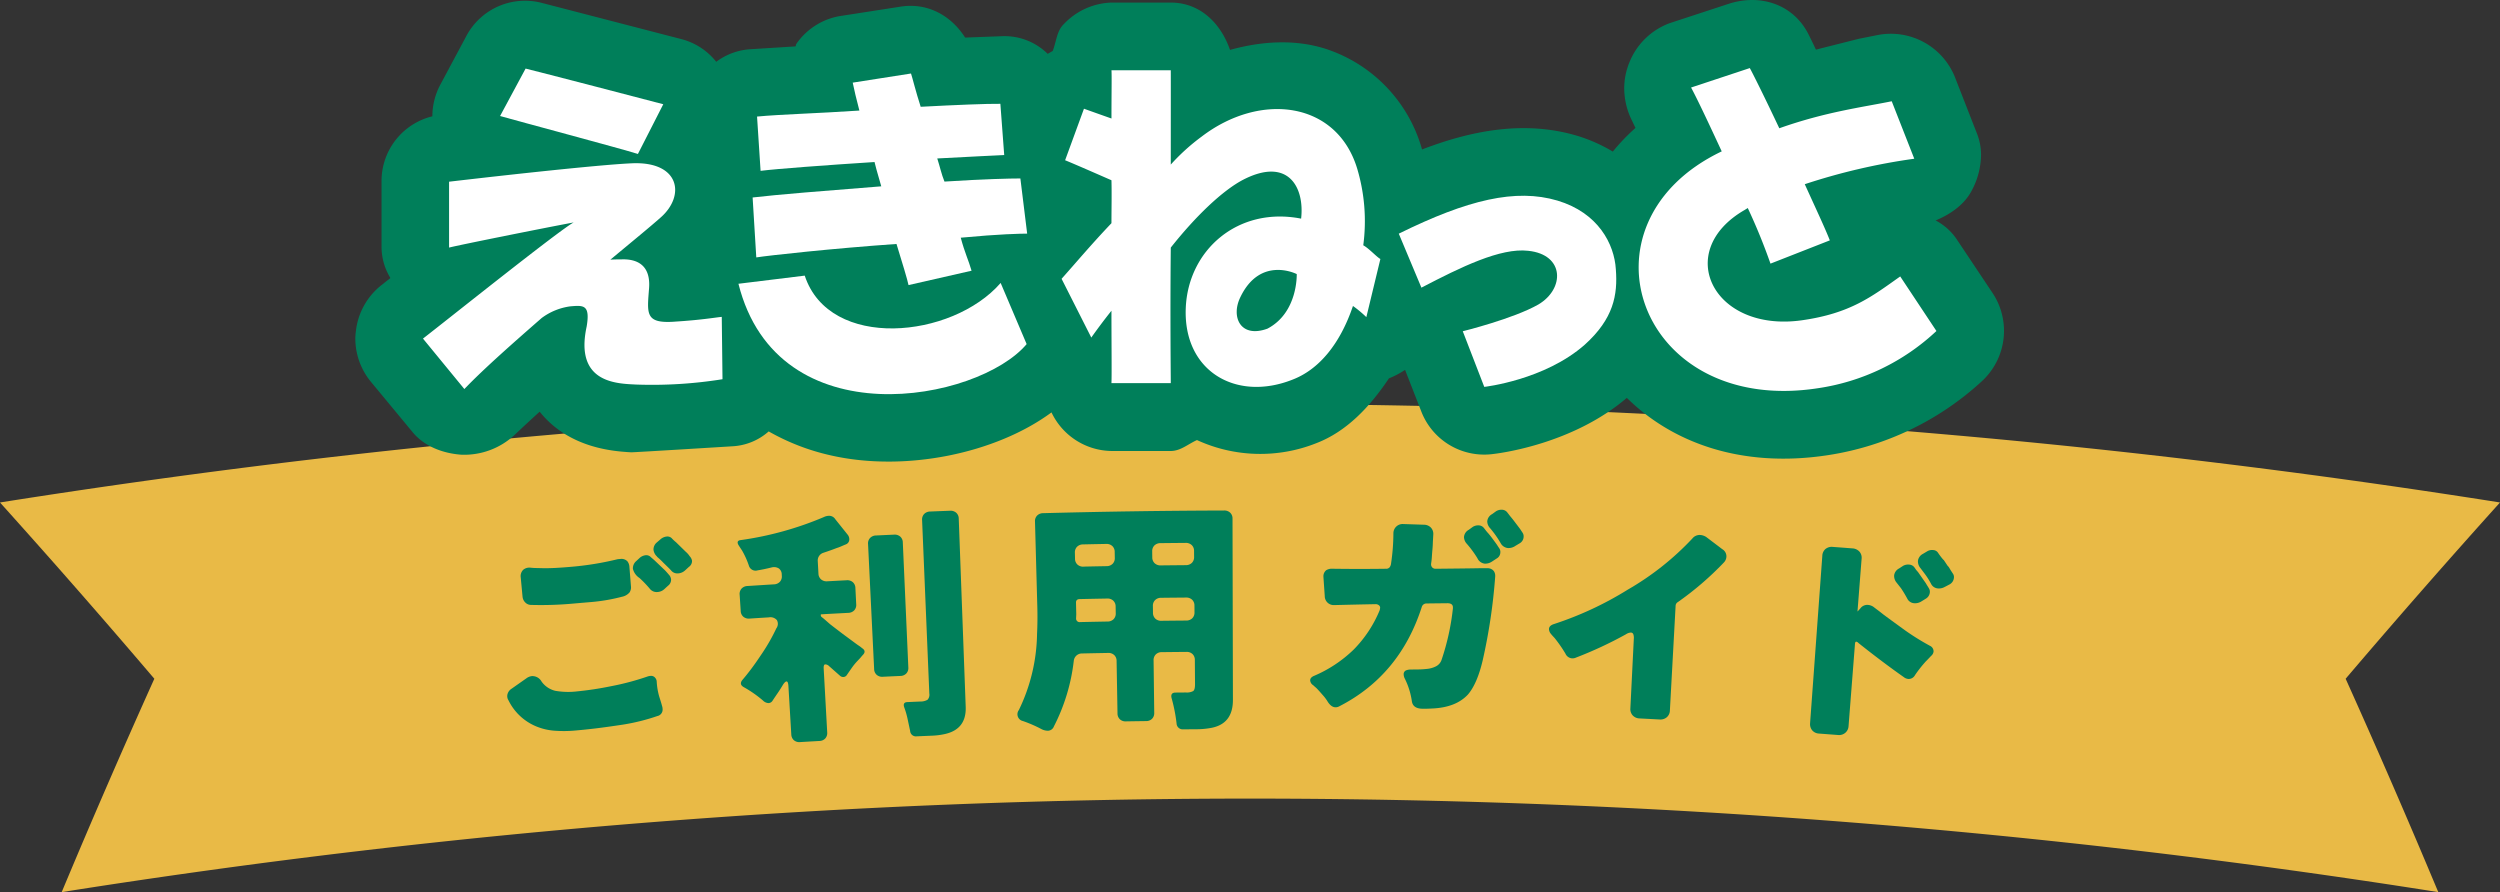
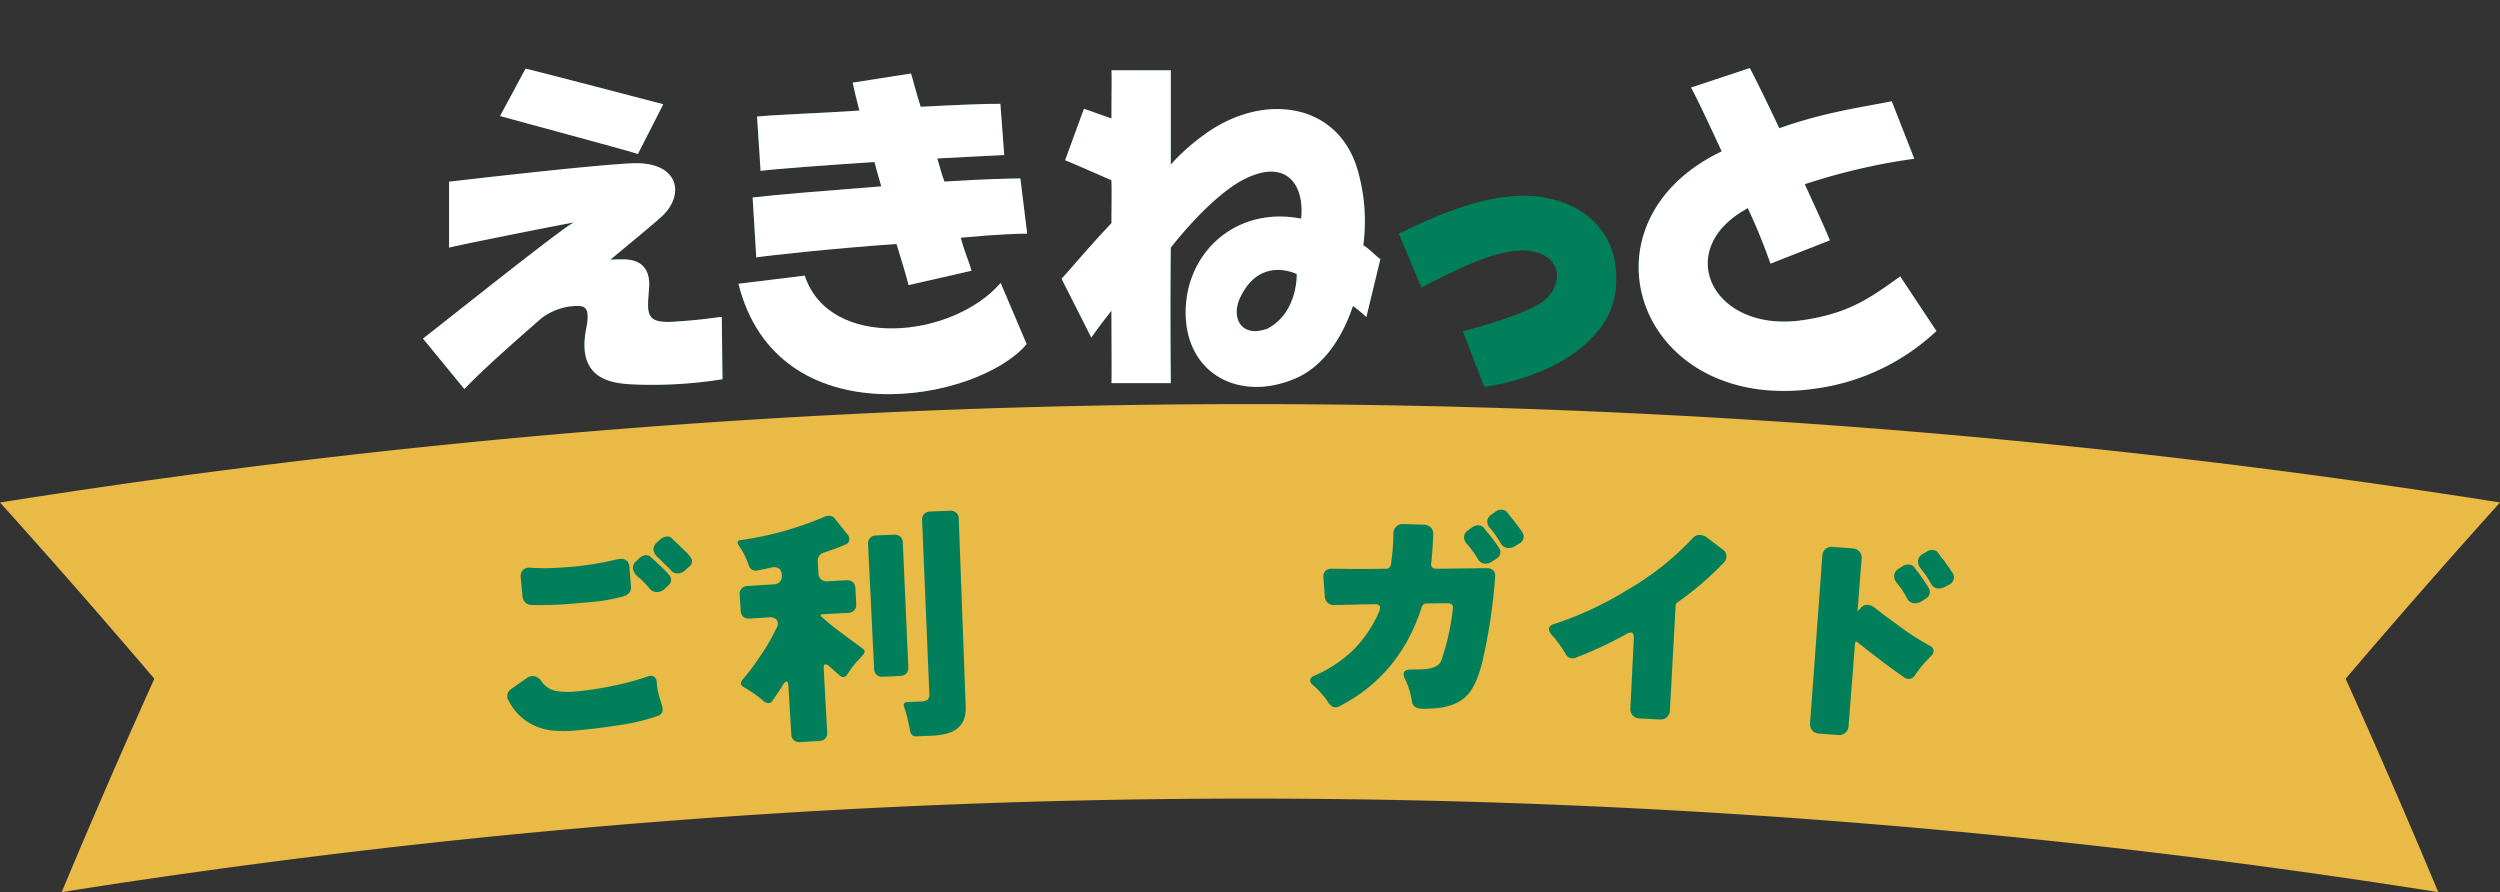
<svg xmlns="http://www.w3.org/2000/svg" id="グループ_2" data-name="グループ 2" width="524.757" height="187.258" viewBox="0 0 524.757 187.258">
  <rect x="0" y="0" width="524.757" height="187.258" fill="#333333" stroke="none" />
  <defs>
    <clipPath id="clip-path">
      <rect id="長方形_1" data-name="長方形 1" width="524.757" height="187.258" fill="none" />
    </clipPath>
  </defs>
  <g id="グループ_1" data-name="グループ 1" clip-path="url(#clip-path)">
    <path id="パス_1" data-name="パス 1" d="M0,105.472a1677.233,1677.233,0,0,1,524.757,0q-16.515,18.343-32.4,37,10.062,22.338,19.444,44.786a1594.466,1594.466,0,0,0-498.849,0q9.382-22.444,19.444-44.786-15.882-18.654-32.4-37" fill="#e9ba46" />
    <path id="パス_2" data-name="パス 2" d="M111.614,141.917a2.207,2.207,0,0,1,2.075,1.163,4.95,4.95,0,0,0,2.886,1.927,15.8,15.8,0,0,0,4.573.115,68.3,68.3,0,0,0,7.017-1.067,54.846,54.846,0,0,0,7.845-2.088,2.656,2.656,0,0,1,.523-.093,1.069,1.069,0,0,1,.985.392,1.33,1.33,0,0,1,.332.859,13.833,13.833,0,0,0,.53,3.109c.255.8.406,1.291.457,1.475s.1.366.147.535a1.714,1.714,0,0,1,.08.359c.008.1.013.173.015.207a1.378,1.378,0,0,1-1.1,1.49,42.508,42.508,0,0,1-7.22,1.8q-3.414.515-5.634.784t-4.4.458a26.244,26.244,0,0,1-4.246.041,12.364,12.364,0,0,1-3.832-.873,11.289,11.289,0,0,1-5.929-5.539,1.588,1.588,0,0,1-.179-1.312,1.977,1.977,0,0,1,.852-1.1q1.542-1.086,3.09-2.17a2.4,2.4,0,0,1,1.128-.47m-1.926-16.659q-.189-2.016-.376-4.032a1.878,1.878,0,0,1,.5-1.61,1.977,1.977,0,0,1,1.088-.466,3.288,3.288,0,0,1,.624.021c.272.026.552.046.841.053s.9.021,1.838.042q2.1.02,5.582-.285a63.319,63.319,0,0,0,9.891-1.61c.177-.015.356-.027.535-.043a1.713,1.713,0,0,1,1.494.5,2.049,2.049,0,0,1,.416,1.165q.167,2.068.329,4.139a1.9,1.9,0,0,1-.306,1.222,2.823,2.823,0,0,1-1.616.911,37.966,37.966,0,0,1-6.294,1.092q-2.45.207-3.78.324a74.407,74.407,0,0,1-9.047.289,1.687,1.687,0,0,1-1.177-.543,1.922,1.922,0,0,1-.539-1.174m29.723-1.565a2.284,2.284,0,0,1-1.431.577,1.815,1.815,0,0,1-1.52-.612,23.169,23.169,0,0,0-2.222-2.328,3.243,3.243,0,0,1-1.388-1.922,1.994,1.994,0,0,1,.681-1.615l.8-.739a2.314,2.314,0,0,1,1.228-.512,1.311,1.311,0,0,1,1.083.437q.575.479.924.815,1.015.964,2.028,1.929c.272.293.547.6.821.928a1.622,1.622,0,0,1,.451,1.008,1.585,1.585,0,0,1-.653,1.3l-.806.737m4.331-3.91a2.305,2.305,0,0,1-1.437.573,1.641,1.641,0,0,1-1.472-.673q-.759-.774-1.569-1.548a14.87,14.87,0,0,0-1.332-1.254l0-.051a2.264,2.264,0,0,1-.757-1.453,1.915,1.915,0,0,1,.694-1.51l.862-.741a2.344,2.344,0,0,1,1.231-.509,1.285,1.285,0,0,1,1.024.341,8.684,8.684,0,0,0,.928.869q1.016.993,2.029,1.987a4.314,4.314,0,0,1,.821.93,1.871,1.871,0,0,1,.5.953,1.5,1.5,0,0,1-.662,1.3l-.856.79" fill="#007f5a" />
    <path id="パス_3" data-name="パス 3" d="M166.094,154.149q-.3-5.054-.6-10.1-.062-1.035-.4-1.015t-.823.829c-.319.54-.666,1.081-1.036,1.623s-.75,1.1-1.136,1.683a1.031,1.031,0,0,1-.793.413,1.755,1.755,0,0,1-1.169-.551,24.765,24.765,0,0,0-4.038-2.808q-1.044-.606-.209-1.573t1.837-2.3q1-1.34,1.968-2.805a39.86,39.86,0,0,0,3.264-5.663,1.578,1.578,0,0,0,.109-1.723,1.8,1.8,0,0,0-1.689-.572q-2.019.124-4.037.255a1.761,1.761,0,0,1-1.306-.384,1.656,1.656,0,0,1-.559-1.212q-.112-1.708-.224-3.418a1.656,1.656,0,0,1,.4-1.275,1.766,1.766,0,0,1,1.25-.549q2.775-.179,5.549-.348a1.768,1.768,0,0,0,1.253-.543,1.654,1.654,0,0,0,.4-1.273l-.015-.259a1.545,1.545,0,0,0-.612-1.263,1.925,1.925,0,0,0-1.463-.224q-1.64.413-2.993.628a1.467,1.467,0,0,1-1.8-.9,17.053,17.053,0,0,0-1.475-3.287c-.418-.63-.668-1.014-.748-1.148q-.49-.9.473-1.019a69.113,69.113,0,0,0,17.454-4.833,2.61,2.61,0,0,1,1.119-.269,1.518,1.518,0,0,1,1.279.712q1.3,1.622,2.594,3.244a1.517,1.517,0,0,1,.332,1.23,1.115,1.115,0,0,1-.71.817q-.58.237-.974.414a9.462,9.462,0,0,1-.976.363q-1.053.418-2.741.978a1.691,1.691,0,0,0-1.2,1.729q.074,1.323.146,2.643a1.655,1.655,0,0,0,.55,1.218,1.767,1.767,0,0,0,1.305.4q2.029-.111,4.058-.215a1.752,1.752,0,0,1,1.3.4,1.662,1.662,0,0,1,.542,1.22q.087,1.712.173,3.422a1.66,1.66,0,0,1-.415,1.268,1.761,1.761,0,0,1-1.252.532q-2.79.144-5.581.3c-.143.008-.21.062-.2.167a.814.814,0,0,0,.126.357q.389.289.836.682l1.007.881q1,.778,2.662,2.041,1.383,1.018,2.762,2.041c.22.163.44.315.66.46a5.341,5.341,0,0,1,.606.463q.987.626.179,1.446c-.134.147-.259.29-.376.435s-.368.418-.753.818a12.558,12.558,0,0,0-1.121,1.356c-.527.755-.887,1.278-1.083,1.564a.918.918,0,0,1-.717.453,1.014,1.014,0,0,1-.754-.272l-2.278-2.008a1.191,1.191,0,0,0-.814-.372c-.247.015-.355.314-.322.9l.738,13.373a1.679,1.679,0,0,1-.4,1.269,1.708,1.708,0,0,1-1.23.537q-2.038.114-4.077.235a1.708,1.708,0,0,1-1.283-.392,1.682,1.682,0,0,1-.546-1.215m17.386-13.732q-.638-13.118-1.276-26.234a1.644,1.644,0,0,1,.423-1.268,1.77,1.77,0,0,1,1.266-.528q1.878-.09,3.757-.175a1.782,1.782,0,0,1,1.309.408,1.653,1.653,0,0,1,.539,1.224q.58,13.119,1.16,26.239a1.67,1.67,0,0,1-.42,1.266,1.736,1.736,0,0,1-1.244.524q-1.845.082-3.69.171a1.73,1.73,0,0,1-1.288-.406,1.664,1.664,0,0,1-.536-1.221m7.558,13c-.177-.822-.354-1.658-.531-2.5a17.04,17.04,0,0,0-.685-2.386q-.42-1.123.631-1.171,1.366-.062,2.733-.12a2.851,2.851,0,0,0,1.51-.375,1.557,1.557,0,0,0,.367-1.315q-.758-18.2-1.516-36.407a1.651,1.651,0,0,1,.432-1.265,1.789,1.789,0,0,1,1.273-.52q2.073-.084,4.146-.163a1.791,1.791,0,0,1,1.31.419,1.643,1.643,0,0,1,.531,1.226q.73,19.764,1.462,39.527.169,4.617-4.245,5.67a14.878,14.878,0,0,1-2.814.373q-1.621.067-3.243.138a1.206,1.206,0,0,1-1.361-1.135" fill="#007f5a" />
-     <path id="パス_4" data-name="パス 4" d="M221.2,152.521a1.384,1.384,0,0,1-1.183.862,2.964,2.964,0,0,1-1.476-.376,27.54,27.54,0,0,0-3.822-1.657,1.458,1.458,0,0,1-.856-2.312,37.749,37.749,0,0,0,3.817-15.947q.134-2.808.059-5.611l-.492-18.005a1.655,1.655,0,0,1,.45-1.259,1.785,1.785,0,0,1,1.279-.5q18.974-.5,37.952-.561a1.782,1.782,0,0,1,1.293.463,1.654,1.654,0,0,1,.488,1.245q.042,19.024.084,38.049.01,5.035-4.594,5.882a17.227,17.227,0,0,1-3.087.278q-1.386.009-2.774.022a1.289,1.289,0,0,1-1.373-1.233,33.685,33.685,0,0,0-1.049-5.337q-.276-1.137.829-1.15l2.209-.02a2.755,2.755,0,0,0,1.5-.3q.392-.29.384-1.431l-.036-5.086a1.669,1.669,0,0,0-.484-1.242,1.736,1.736,0,0,0-1.273-.458q-2.591.021-5.181.051a1.73,1.73,0,0,0-1.263.482,1.664,1.664,0,0,0-.461,1.251q.069,5.5.137,11a1.679,1.679,0,0,1-.455,1.252,1.714,1.714,0,0,1-1.252.483q-2.123.028-4.245.063a1.7,1.7,0,0,1-1.265-.446,1.674,1.674,0,0,1-.494-1.237q-.095-5.5-.19-11a1.663,1.663,0,0,0-.5-1.237,1.731,1.731,0,0,0-1.277-.445q-2.75.051-5.5.11a1.709,1.709,0,0,0-1.153.441,1.75,1.75,0,0,0-.556,1.1,40.077,40.077,0,0,1-4.192,13.809m5.546-21.939q2.866-.062,5.733-.115a1.745,1.745,0,0,0,1.266-.49,1.664,1.664,0,0,0,.455-1.254l-.024-1.4a1.655,1.655,0,0,0-.5-1.237,1.743,1.743,0,0,0-1.286-.445q-2.874.053-5.75.116c-.531.01-.793.262-.782.744q.027,1.22.055,2.439c-.012.277-.023.554-.035.832a.743.743,0,0,0,.868.811m.709-11.645q2.406-.051,4.811-.095a1.76,1.76,0,0,0,1.275-.491A1.65,1.65,0,0,0,234,117.1q-.011-.624-.022-1.246a1.651,1.651,0,0,0-.5-1.237,1.767,1.767,0,0,0-1.3-.444q-2.412.045-4.824.1a1.768,1.768,0,0,0-1.277.494,1.656,1.656,0,0,0-.455,1.257q.015.623.028,1.245a1.65,1.65,0,0,0,.51,1.234,1.771,1.771,0,0,0,1.293.44m16.2-.265q2.62-.028,5.24-.051a1.763,1.763,0,0,0,1.28-.477,1.665,1.665,0,0,0,.472-1.249l-.009-1.246a1.654,1.654,0,0,0-.491-1.242,1.775,1.775,0,0,0-1.291-.457q-2.627.022-5.254.051a1.781,1.781,0,0,0-1.281.482,1.653,1.653,0,0,0-.467,1.252c0,.416.01.83.015,1.246a1.651,1.651,0,0,0,.5,1.239,1.765,1.765,0,0,0,1.288.452m.133,11.627q2.6-.03,5.2-.051a1.746,1.746,0,0,0,1.271-.477,1.664,1.664,0,0,0,.468-1.249q0-.7-.01-1.4a1.658,1.658,0,0,0-.487-1.243,1.758,1.758,0,0,0-1.281-.457q-2.61.02-5.218.051a1.746,1.746,0,0,0-1.272.482,1.656,1.656,0,0,0-.464,1.252q.008.7.017,1.4a1.663,1.663,0,0,0,.494,1.24,1.746,1.746,0,0,0,1.28.452" fill="#007f5a" />
    <path id="パス_5" data-name="パス 5" d="M304.97,127.53q.024-.883-1.094-.911-2.209.022-4.42.05a1.022,1.022,0,0,0-1.028.755c-3.088,9.59-8.869,16.508-17.318,20.838a1.586,1.586,0,0,1-.79.2q-.943-.012-1.719-1.316a8.5,8.5,0,0,0-.96-1.256q-.809-.942-1.328-1.465l-.419-.367a.576.576,0,0,1-.208-.209,1.3,1.3,0,0,1-.677-1.044c0-.415.3-.74.9-.979a27.211,27.211,0,0,0,8.245-5.491,25.68,25.68,0,0,0,5.427-8.2,2.767,2.767,0,0,0,.116-.6.645.645,0,0,0-.153-.392,1.063,1.063,0,0,0-.846-.325c-.036,0-2.947.05-8.728.194a1.885,1.885,0,0,1-1.9-1.888q-.28-4-.28-4.1a1.616,1.616,0,0,1,.6-1.344,2.206,2.206,0,0,1,1.232-.3l1.443.016q4.915.057,9.836-.014a.928.928,0,0,0,.78-.3,1.6,1.6,0,0,0,.309-.825,43.777,43.777,0,0,0,.488-6.273,1.944,1.944,0,0,1,2.08-1.986q2.15.069,4.3.142a2.027,2.027,0,0,1,1.465.578,1.9,1.9,0,0,1,.531,1.44q-.045.8-.091,1.607-.02.831-.091,1.582c-.048.5-.085.984-.114,1.451s-.064.838-.106,1.114-.064.449-.066.518a.977.977,0,0,0,.226.654.954.954,0,0,0,.768.3c4.064-.041,7.169-.074,9.31-.116l1.551,0a1.643,1.643,0,0,1,1.319.611,1.734,1.734,0,0,1,.286,1.1v.052a118.708,118.708,0,0,1-2.612,17.525q-1.155,4.951-3.113,7.231-2.5,2.684-7.384,2.923c-.877.049-1.612.068-2.207.053q-1.941-.044-2.172-1.553a15.647,15.647,0,0,0-1.532-4.86,2.04,2.04,0,0,1-.194-.834.863.863,0,0,1,.543-.82,2.8,2.8,0,0,1,1.059-.16c.493-.007,1-.015,1.531-.019s1.127-.044,1.8-.116a5.221,5.221,0,0,0,1.834-.528,2.358,2.358,0,0,0,1.168-1.3,50.55,50.55,0,0,0,2.4-10.844c0-.069,0-.138.005-.207m8.174-9.634a2.483,2.483,0,0,1-1.511.421,1.92,1.92,0,0,1-1.52-1.135,22.3,22.3,0,0,0-2.22-3.023,2.162,2.162,0,0,1-.6-1.418,1.9,1.9,0,0,1,1.009-1.53l.823-.6a2.122,2.122,0,0,1,1.22-.328,1.422,1.422,0,0,1,1.087.5c.172.212.312.39.415.531a7.376,7.376,0,0,0,.493.586q.338.375.776.959c.292.39.541.725.748,1.01s.36.5.461.664.231.353.385.583a1.347,1.347,0,0,1,.215.812,1.5,1.5,0,0,1-.792,1.325l-.985.644m4.877-3.27a2.505,2.505,0,0,1-1.517.417,1.943,1.943,0,0,1-1.522-1.036,21.189,21.189,0,0,0-2.212-3.133,2.154,2.154,0,0,1-.6-1.421,1.9,1.9,0,0,1,1.015-1.526l.827-.6a2.106,2.106,0,0,1,1.222-.325,1.433,1.433,0,0,1,1.09.5c.171.213.31.39.413.532s.266.348.491.614.483.6.775.987.541.718.747.986.36.481.462.638.23.355.383.585a1.338,1.338,0,0,1,.213.813,1.621,1.621,0,0,1-.8,1.374l-.986.59" fill="#007f5a" />
    <path id="パス_6" data-name="パス 6" d="M342.22,148.674q.36-7.284.721-14.569a2.3,2.3,0,0,0-.11-.992.545.545,0,0,0-.516-.337,2.055,2.055,0,0,0-1.027.365,83.318,83.318,0,0,1-10.456,4.878,1.8,1.8,0,0,1-.8.175,1.638,1.638,0,0,1-1.441-.995,28.573,28.573,0,0,0-2.281-3.286q-.587-.619-.788-.888a1.6,1.6,0,0,1-.386-1q.025-.675.942-1a71.216,71.216,0,0,0,15.613-7.267,58.676,58.676,0,0,0,13.542-10.726,1.972,1.972,0,0,1,1.55-.743,2.614,2.614,0,0,1,1.375.442q1.677,1.268,3.348,2.538a1.741,1.741,0,0,1,.871,1.613,1.888,1.888,0,0,1-.557,1.214,64.639,64.639,0,0,1-9.635,8.283.928.928,0,0,0-.468.754q-.6,10.989-1.2,21.977a1.933,1.933,0,0,1-.658,1.445,2.052,2.052,0,0,1-1.5.466q-2.1-.112-4.194-.219a2.056,2.056,0,0,1-1.442-.618,1.934,1.934,0,0,1-.5-1.506" fill="#007f5a" />
    <path id="パス_7" data-name="パス 7" d="M379.942,151.816q1.284-17.575,2.567-35.152a1.958,1.958,0,0,1,.67-1.434,2.109,2.109,0,0,1,1.568-.431q2.038.151,4.075.308a2.138,2.138,0,0,1,1.46.66,1.916,1.916,0,0,1,.474,1.52L389.919,128c-.01.137-.02.257-.028.362q.057-.047.585-.632a1.8,1.8,0,0,1,1.507-.765,2.332,2.332,0,0,1,1.252.411q.455.35.884.67c.286.213.7.535,1.233.96q2.222,1.638,4.59,3.349a51.774,51.774,0,0,0,5.171,3.207,1.267,1.267,0,0,1,.747,1.211,1.39,1.39,0,0,1-.506.894c-.156.161-.292.306-.41.433s-.352.367-.7.719a26.4,26.4,0,0,0-2.271,2.878,1.514,1.514,0,0,1-1.346.823,1.766,1.766,0,0,1-1.029-.4q-4.463-3.137-9.474-7.126a.935.935,0,0,0-.457-.3.207.207,0,0,0-.223.113,1.568,1.568,0,0,0-.091.488q-.669,8.565-1.337,17.128a1.956,1.956,0,0,1-.689,1.4,2.011,2.011,0,0,1-1.51.456q-1.987-.151-3.978-.3a1.981,1.981,0,0,1-1.45-.679,2.007,2.007,0,0,1-.444-1.49m23.3-25.536a2.463,2.463,0,0,1-1.531.338,1.727,1.727,0,0,1-1.368-.949,24.454,24.454,0,0,0-1.32-2.194q-.461-.586-.923-1.171a2.206,2.206,0,0,1-.521-1.5,1.92,1.92,0,0,1,1.037-1.477l.853-.554a2.164,2.164,0,0,1,1.262-.259,1.461,1.461,0,0,1,1.084.561c.16.224.289.407.384.554l.392.449q.818,1.165,1.631,2.33c.123.217.233.4.328.548s.213.341.354.579a1.356,1.356,0,0,1,.17.821,1.71,1.71,0,0,1-.868,1.332c-.322.2-.643.4-.964.593m5-3.1a2.491,2.491,0,0,1-1.536.333,1.728,1.728,0,0,1-1.368-.954,15.607,15.607,0,0,0-1.276-2.037l-.967-1.282a2.2,2.2,0,0,1-.518-1.5,1.92,1.92,0,0,1,1.043-1.473l.911-.546a1.967,1.967,0,0,1,1.237-.258,1.279,1.279,0,0,1,1.054.613,14.669,14.669,0,0,0,1.065,1.4l.1.061.808,1.218a2.143,2.143,0,0,1,.411.532c.14.239.258.433.353.579s.221.339.379.582a1.247,1.247,0,0,1,.194.824,1.755,1.755,0,0,1-.877,1.382l-1.016.533" fill="#007f5a" />
    <path id="パス_8" data-name="パス 8" d="M298.357,60.378l-4.749-11.33c14.481-7.149,24.567-9.534,33.3-6.946,8.578,2.564,11.948,9.141,12.261,14.423.418,5.376-.478,10.37-6.507,15.812-8.442,7.462-21.112,8.871-21.112,8.871l-4.511-11.679s10.634-2.623,15.867-5.616c5.55-3.274,5.55-10.473-2.129-11.271-5.814-.671-14.137,3.421-22.419,7.736" fill="#007f5a" />
    <path id="パス_9" data-name="パス 9" d="M139.224,21.88c-1.537-.413-26.576-6.935-28.9-7.486l-5.357,9.96c3.592,1.026,25.416,6.851,28.933,7.962Z" fill="#007f5a" />
    <path id="パス_10" data-name="パス 10" d="M141.654,67.517c-6.3.448-5.819-1.651-5.409-7.057.345-4.875-2.591-6.135-5.8-6.015-.931,0-1.661.019-2.329.06,4.632-3.848,8.523-7.039,10.533-8.832,5.3-4.616,4.038-11.9-6.132-11.391-6.815.318-25.938,2.419-38.255,3.859v13.83c1.814-.489,20.466-4.223,26.166-5.282C117.823,47.981,94,67.031,88.784,71.072l8.687,10.59c3.948-4.152,10.634-10.023,16.217-14.9a12.916,12.916,0,0,1,5.987-2.455c2.821-.244,4.239-.369,3.465,4.242-2.574,11.913,6.4,11.967,10.449,12.171A93.433,93.433,0,0,0,151.655,79.6L151.5,66.512c-1.507.15-4.393.663-9.846,1" fill="#007f5a" />
    <path id="パス_11" data-name="パス 11" d="M157.977,41.451l.768,12.581c2.67-.423,16.211-1.9,29.431-2.824,1.166,3.794,2.319,7.549,2.525,8.633l13.231-3.017c-.639-2.224-1.427-3.747-2.269-6.931,8.209-.776,12.535-.844,13.941-.855l-1.426-11.579c-2.063,0-7.617.12-15.931.657-.634-1.534-.992-3.266-1.515-4.855,6.911-.383,12.388-.627,14.054-.717l-.806-10.753c-2.821-.035-9.24.226-16.726.622-1.009-3.106-1.783-6.281-2.033-6.984l-12.235,1.917c.34,1.643.716,3.25,1.4,5.86-8.681.586-16.5.79-21.48,1.26l.741,11.394c3.478-.437,13.547-1.171,23.914-1.857.62,2.5.929,3.272,1.418,5.107-11.492.9-22.069,1.754-27,2.341" fill="#007f5a" />
    <path id="パス_12" data-name="パス 12" d="M210.04,59.392c-10.2,11.731-35.942,14.229-41.123-1.537L155,59.563c8.234,32.757,50.4,24.7,60.495,12.665Z" fill="#007f5a" />
    <path id="パス_13" data-name="パス 13" d="M398.862,58.024c-6.031,4.271-10.476,7.772-20.727,9.216-18.6,2.569-26.984-14.552-11.869-23.2.2-.139.418-.239.592-.383a124.519,124.519,0,0,1,4.771,11.68l12.456-4.883c-.967-2.49-2.958-6.721-5.258-11.791a130.369,130.369,0,0,1,22.984-5.347l-4.733-12.062c-6.11,1.25-13.865,2.216-23.6,5.67-2.908-6.167-5.353-11.1-6.189-12.635l-12.328,4.084c1.409,2.607,3.709,7.536,6.433,13.4-31.556,15.078-17.553,55.539,20.192,49.715a46.115,46.115,0,0,0,24.876-12.008Z" fill="#007f5a" />
    <path id="パス_14" data-name="パス 14" d="M286.154,51.487A38.477,38.477,0,0,0,284.91,35.5c-4.242-14.237-20.328-16.285-32.71-6.805a42.961,42.961,0,0,0-6.45,5.849c0-9.379.014-17.827,0-19.8H233.3c.079,1.284,0,4.565,0,10.131-2.541-.9-3.956-1.4-5.773-2.055L223.57,33.635c2.1.855,6.4,2.743,9.727,4.2.079,2.807,0,6.272,0,9.015-4.244,4.462-7.486,8.334-10.468,11.672l6.238,12.336c.9-1.285,2.558-3.541,4.23-5.632,0,7.413.079,13.257,0,15.2H245.75c0-2.061-.149-13.776,0-28.455,5.143-6.5,10.843-11.995,15.259-14.279,9.436-4.814,12.849,1.667,12.1,8.2-13.309-2.607-23.741,6.648-24.214,18.794-.529,13.233,10.544,19.655,22.332,15.03,5.605-2.115,10.058-7.492,12.765-15.491a24.239,24.239,0,0,1,2.808,2.343l2.946-12.206c-.811-.442-2.378-2.21-3.589-2.873m-20.122,17.5c-5.656,2.056-7.693-2.444-5.7-6.571,4.207-8.812,11.853-4.888,11.853-4.888s.294,8.073-6.153,11.459" fill="#007f5a" />
-     <path id="パス_15" data-name="パス 15" d="M418.315,61.608l-7.652-11.465a12.152,12.152,0,0,0-4.367-3.872c3.126-1.3,6.053-3.338,7.577-6.273a16.215,16.215,0,0,0,1.955-7.479A12.042,12.042,0,0,0,415,28.11l-4.7-12.03a14.5,14.5,0,0,0-16.1-8.741l-3.943.787s-4.659,1.165-9.091,2.295C380.657,9.3,379.658,7.3,379.658,7.3,376.54.977,369.6-1.394,362.855.8L350.478,4.86a14.512,14.512,0,0,0-8.467,8.249,14.256,14.256,0,0,0-1.081,5.412,15.222,15.222,0,0,0,1.529,6.591s.633,1.333.836,1.738a42.552,42.552,0,0,0-4.763,4.972,33.05,33.05,0,0,0-7.513-3.33c-11.112-3.3-22.272-1.056-32.529,2.881a30.962,30.962,0,0,0-20.181-21.107c-6.414-2.055-13.368-1.667-20.127.209C256.279,4.939,251.931.54,245.751.54H233.3a14.369,14.369,0,0,0-10.02,4.54c-1.458,1.387-1.54,3.633-2.314,5.624-.35.19-.7.393-1.051.6a12.9,12.9,0,0,0-9.724-3.7s-3.853.141-7.606.285C199.661,3.3,194.752.5,189.033,1.395L176.781,3.3a13.981,13.981,0,0,0-9.624,5.909c-.108.179-.084.38-.168.53-2.485.157-9.439.592-9.439.592a13.311,13.311,0,0,0-7.209,2.642A13.717,13.717,0,0,0,142.987,8.2L113.668.594A13.943,13.943,0,0,0,97.829,7.668l-5.344,9.995a14.152,14.152,0,0,0-1.73,6.751A13.972,13.972,0,0,0,80.086,38.14V51.971a12.557,12.557,0,0,0,1.863,6.387c-.717.567-1.844,1.463-1.844,1.463a14.281,14.281,0,0,0-5.4,9.678,11.933,11.933,0,0,0-.12,1.572A14.3,14.3,0,0,0,77.822,80.1l8.735,10.549c2.471,3.058,6.463,4.54,10.354,4.8a15.516,15.516,0,0,0,11.02-4.082s2.873-2.718,5.346-4.953c6.192,7.737,15.609,8.318,19.207,8.527.41.03,21.2-1.26,21.2-1.26a12.452,12.452,0,0,0,7.666-3.126,46.949,46.949,0,0,0,12.874,4.994c15.692,3.628,34.8-.353,46.486-8.985a14.161,14.161,0,0,0,12.586,8.1h12.453c2.058,0,3.614-1.451,5.5-2.292A31.812,31.812,0,0,0,276.359,93c6.235-2.414,11.109-7.487,15.177-13.575a18.87,18.87,0,0,0,3.394-1.786l3.4,8.722a14.163,14.163,0,0,0,14.726,8.98c1.762-.185,17.04-2.091,28.42-11.829,9.181,9.07,23.573,14.9,42.272,12.019A61.367,61.367,0,0,0,415.95,80.062a14.349,14.349,0,0,0,2.365-18.454" fill="#007f5a" />
-     <path id="パス_16" data-name="パス 16" d="M298.357,60.378l-4.749-11.33c14.481-7.149,24.567-9.534,33.3-6.946,8.578,2.564,11.948,9.141,12.261,14.423.418,5.376-.478,10.37-6.507,15.812-8.442,7.462-21.112,8.871-21.112,8.871l-4.511-11.679s10.634-2.623,15.867-5.616c5.55-3.274,5.55-10.473-2.129-11.271-5.814-.671-14.137,3.421-22.419,7.736" fill="#fff" />
    <path id="パス_17" data-name="パス 17" d="M139.224,21.88c-1.537-.413-26.576-6.935-28.9-7.486l-5.357,9.96c3.592,1.026,25.416,6.851,28.933,7.962Z" fill="#fff" />
    <path id="パス_18" data-name="パス 18" d="M141.654,67.517c-6.3.448-5.819-1.651-5.409-7.057.345-4.875-2.591-6.135-5.8-6.015-.931,0-1.661.019-2.329.06,4.632-3.848,8.523-7.039,10.533-8.832,5.3-4.616,4.038-11.9-6.132-11.391-6.815.318-25.938,2.419-38.255,3.859v13.83c1.814-.489,20.466-4.223,26.166-5.282C117.823,47.981,94,67.031,88.784,71.072l8.687,10.59c3.948-4.152,10.634-10.023,16.217-14.9a12.916,12.916,0,0,1,5.987-2.455c2.821-.244,4.239-.369,3.465,4.242-2.574,11.913,6.4,11.967,10.449,12.171A93.433,93.433,0,0,0,151.655,79.6L151.5,66.512c-1.507.15-4.393.663-9.846,1" fill="#fff" />
    <path id="パス_19" data-name="パス 19" d="M157.977,41.451l.768,12.581c2.67-.423,16.211-1.9,29.431-2.824,1.166,3.794,2.319,7.549,2.525,8.633l13.231-3.017c-.639-2.224-1.427-3.747-2.269-6.931,8.209-.776,12.535-.844,13.941-.855l-1.426-11.579c-2.063,0-7.617.12-15.931.657-.634-1.534-.992-3.266-1.515-4.855,6.911-.383,12.388-.627,14.054-.717l-.806-10.753c-2.821-.035-9.24.226-16.726.622-1.009-3.106-1.783-6.281-2.033-6.984l-12.235,1.917c.34,1.643.716,3.25,1.4,5.86-8.681.586-16.5.79-21.48,1.26l.741,11.394c3.478-.437,13.547-1.171,23.914-1.857.62,2.5.929,3.272,1.418,5.107-11.492.9-22.069,1.754-27,2.341" fill="#fff" />
    <path id="パス_20" data-name="パス 20" d="M210.04,59.392c-10.2,11.731-35.942,14.229-41.123-1.537L155,59.563c8.234,32.757,50.4,24.7,60.495,12.665Z" fill="#fff" />
    <path id="パス_21" data-name="パス 21" d="M398.862,58.024c-6.031,4.271-10.476,7.772-20.727,9.216-18.6,2.569-26.984-14.552-11.869-23.2.2-.139.418-.239.592-.383a124.519,124.519,0,0,1,4.771,11.68l12.456-4.883c-.967-2.49-2.958-6.721-5.258-11.791a130.369,130.369,0,0,1,22.984-5.347l-4.733-12.062c-6.11,1.25-13.865,2.216-23.6,5.67-2.908-6.167-5.353-11.1-6.189-12.635l-12.328,4.084c1.409,2.607,3.709,7.536,6.433,13.4-31.556,15.078-17.553,55.539,20.192,49.715a46.115,46.115,0,0,0,24.876-12.008Z" fill="#fff" />
    <path id="パス_22" data-name="パス 22" d="M286.154,51.487A38.477,38.477,0,0,0,284.91,35.5c-4.242-14.237-20.328-16.285-32.71-6.805a42.961,42.961,0,0,0-6.45,5.849c0-9.379.014-17.827,0-19.8H233.3c.079,1.284,0,4.565,0,10.131-2.541-.9-3.956-1.4-5.773-2.055L223.57,33.635c2.1.855,6.4,2.743,9.727,4.2.079,2.807,0,6.272,0,9.015-4.244,4.462-7.486,8.334-10.468,11.672l6.238,12.336c.9-1.285,2.558-3.541,4.23-5.632,0,7.413.079,13.257,0,15.2H245.75c0-2.061-.149-13.776,0-28.455,5.143-6.5,10.843-11.995,15.259-14.279,9.436-4.814,12.849,1.667,12.1,8.2-13.309-2.607-23.741,6.648-24.214,18.794-.529,13.233,10.544,19.655,22.332,15.03,5.605-2.115,10.058-7.492,12.765-15.491a24.239,24.239,0,0,1,2.808,2.343l2.946-12.206c-.811-.442-2.378-2.21-3.589-2.873m-20.122,17.5c-5.656,2.056-7.693-2.444-5.7-6.571,4.207-8.812,11.853-4.888,11.853-4.888s.294,8.073-6.153,11.459" fill="#fff" />
  </g>
</svg>